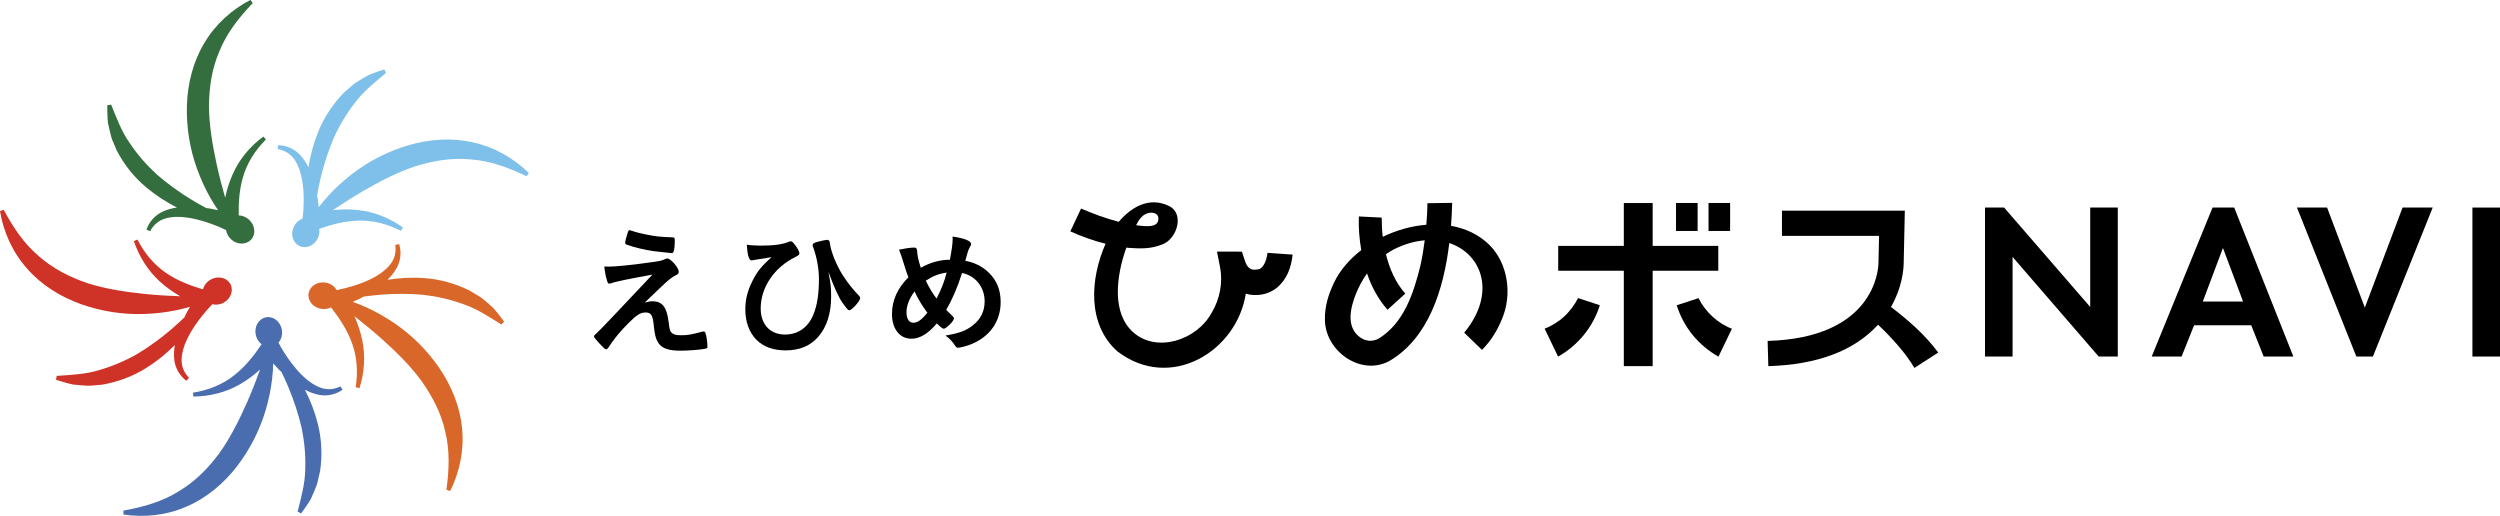
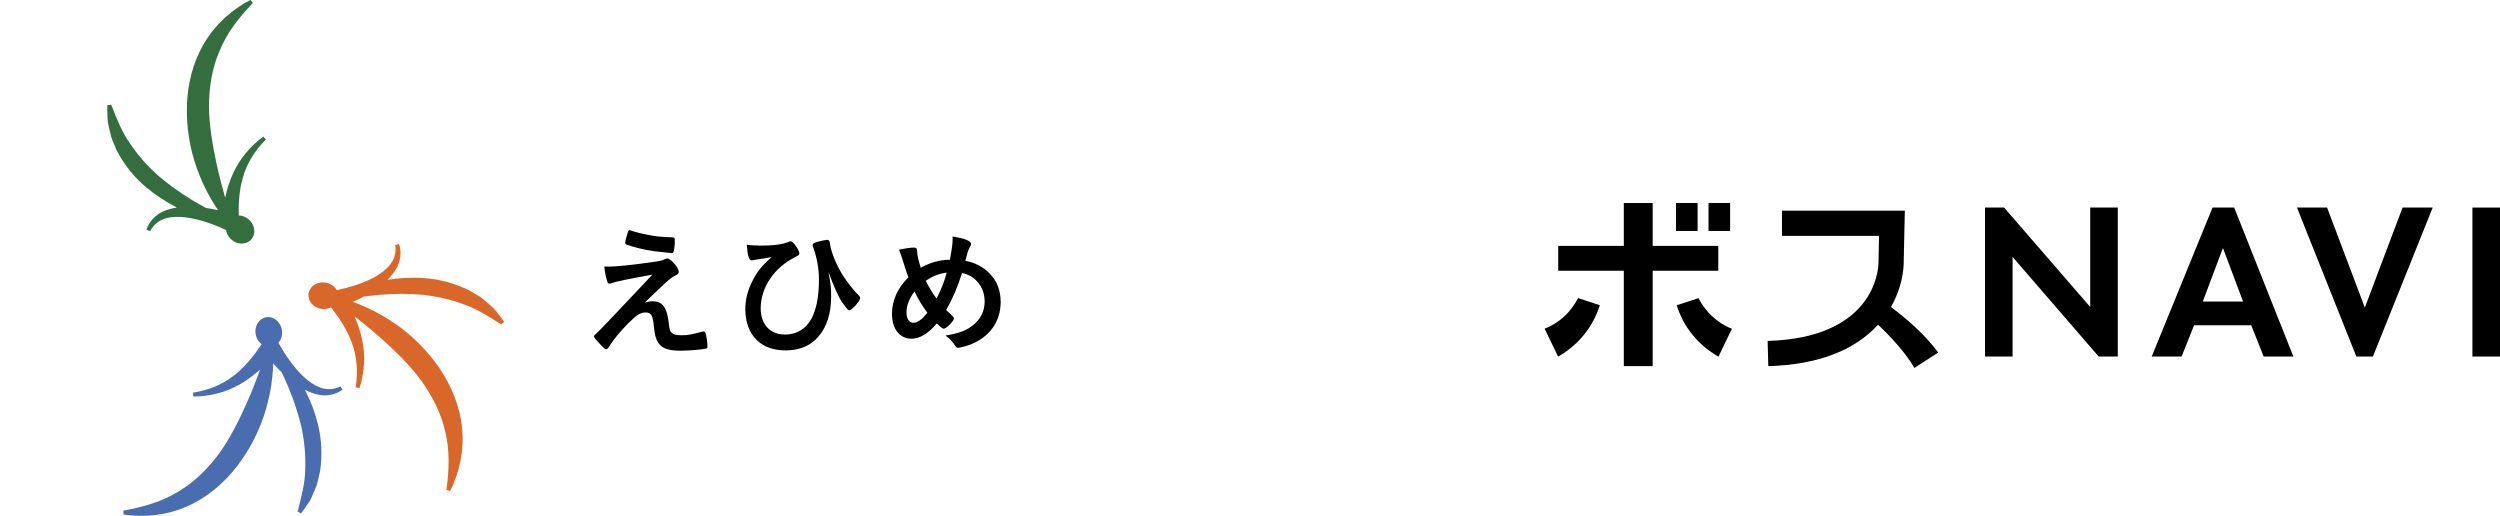
<svg xmlns="http://www.w3.org/2000/svg" id="_レイヤー_2" viewBox="0 0 430.59 88.86">
  <g id="_レイヤー_1-2">
    <path d="M59,67.13l-.36-.58c-1.1.56-2.32.62-3.41.23-1.1-.4-2.1-1.1-2.98-1.94-.89-.83-1.68-1.8-2.41-2.8-.69-.96-1.35-2.01-1.88-3.02.5-.57.74-1.4.58-2.27-.27-1.4-1.49-2.34-2.73-2.1-1.24.24-2.04,1.56-1.77,2.96.13.71.52,1.3,1.02,1.68-1.34,1.99-2.84,3.87-4.7,5.33-2,1.6-4.47,2.6-7.12,3.01l.06.67c2.75-.02,5.6-.69,8.09-2.15,1.24-.71,2.37-1.57,3.42-2.51-.71,1.93-1.45,3.83-2.26,5.66-1.37,3.08-2.85,6.06-4.75,8.73-1.94,2.62-4.24,4.96-7.05,6.61-2.78,1.74-6.04,2.69-9.49,3.3v.68c3.54.53,7.36.17,10.82-1.35,3.48-1.47,6.47-4.01,8.75-6.97,2.28-2.97,3.96-6.33,4.98-9.83.5-1.76.88-3.53,1.07-5.34.1-.85.16-1.69.18-2.54.3.34.6.68.92,1.01.16.17.34.32.51.48.41.86.82,1.73,1.18,2.6.96,2.3,1.73,4.64,2.28,7,.49,2.38.71,4.77.62,7.17-.03,2.43-.67,4.75-1.31,7.26l.59.33c.39-.52.77-1.07,1.15-1.63.18-.28.37-.57.54-.86.14-.3.28-.61.4-.92.24-.63.56-1.24.73-1.9l.46-1.99c.4-2.69.28-5.48-.38-8.1-.51-2.07-1.28-4.04-2.23-5.91.75.39,1.55.71,2.4.87,1.42.29,2.97-.06,4.08-.88Z" style="fill:#4a6db0;" />
    <path d="M85.61,53.81c-.22-.26-.43-.52-.65-.77-.25-.23-.5-.45-.75-.67-.52-.42-1.01-.92-1.58-1.28l-1.76-1.05c-2.44-1.21-5.12-1.96-7.82-2.14-2.12-.16-4.24-.03-6.31.29.6-.59,1.15-1.25,1.57-2.01.72-1.26.86-2.84.43-4.15l-.66.16c.19,1.22-.12,2.4-.84,3.32-.72.93-1.7,1.65-2.77,2.24-1.07.59-2.23,1.05-3.41,1.43-1,.32-2.06.59-3.07.79-.38-.68-1.11-1.19-2.01-1.31-1.41-.18-2.68.69-2.84,1.95-.16,1.26.86,2.42,2.27,2.6.58.07,1.14-.03,1.61-.27,1.46,1.88,2.76,3.87,3.57,6.06.9,2.4,1.09,5.06.67,7.7l.66.15c.83-2.62,1.07-5.54.45-8.36-.3-1.4-.76-2.74-1.32-4.03,1.61,1.28,3.19,2.56,4.69,3.9,2.51,2.25,4.89,4.58,6.83,7.22,1.89,2.66,3.41,5.56,4.11,8.75.8,3.18.69,6.57.21,10.04l.64.21c1.6-3.2,2.43-6.95,2.06-10.71-.32-3.76-1.82-7.4-3.92-10.48-2.12-3.09-4.79-5.72-7.81-7.77-1.52-1.02-3.09-1.93-4.74-2.67-.78-.35-1.56-.67-2.36-.96.41-.18.83-.36,1.24-.56.21-.1.41-.23.61-.34.95-.12,1.9-.25,2.84-.32,2.48-.21,4.94-.21,7.37,0,2.42.27,4.75.8,7.01,1.63,2.3.78,4.31,2.11,6.51,3.49l.49-.46c-.38-.54-.78-1.07-1.2-1.59Z" style="fill:#d86729;" />
-     <path d="M81.51,24.53c-3.68-.86-7.6-.56-11.18.49-3.59,1.06-6.92,2.79-9.8,5.03-1.43,1.13-2.79,2.34-4,3.69-.57.63-1.12,1.28-1.64,1.95-.05-.45-.09-.9-.15-1.36-.04-.24-.08-.48-.12-.72.17-.93.35-1.85.56-2.76.57-2.43,1.33-4.77,2.27-7.01,1-2.22,2.23-4.27,3.71-6.17,1.46-1.95,3.34-3.45,5.33-5.11l-.29-.61c-.63.19-1.26.41-1.89.65-.31.13-.63.24-.94.38-.29.16-.58.33-.87.51-.56.37-1.19.68-1.71,1.11l-1.54,1.34c-1.9,1.95-3.45,4.27-4.45,6.78-.8,1.97-1.34,4.02-1.67,6.09-.38-.76-.84-1.48-1.43-2.11-.98-1.07-2.43-1.7-3.82-1.69l-.05.67c1.22.19,2.24.86,2.9,1.82.66.97,1.05,2.13,1.27,3.33.23,1.2.31,2.44.31,3.69,0,1.04-.07,2.12-.19,3.13-.63.22-1.2.72-1.52,1.41-.61,1.29-.17,2.77.98,3.31,1.15.54,2.56-.07,3.17-1.35.25-.53.32-1.09.24-1.61,2.13-.75,4.3-1.31,6.52-1.4,2.56-.12,5.15.52,7.53,1.75l.35-.58c-2.23-1.6-4.94-2.73-7.81-3.01-1.42-.15-2.84-.12-4.24.01,1.71-1.14,3.42-2.24,5.16-3.25,2.92-1.69,5.87-3.23,8.98-4.27,3.11-.98,6.34-1.52,9.59-1.2,3.27.22,6.46,1.37,9.62,2.9l.4-.55c-2.55-2.51-5.86-4.46-9.55-5.27Z" style="fill:#7fc0ea;" />
    <path d="M41.12,37.12c-.05-2.2.1-4.39.69-6.47.68-2.47,2.09-4.74,3.99-6.62l-.44-.51c-2.21,1.63-4.13,3.85-5.28,6.49-.58,1.3-1,2.66-1.3,4.04-.56-1.98-1.08-3.94-1.5-5.91-.7-3.3-1.26-6.58-1.29-9.86.03-3.26.51-6.5,1.82-9.5,1.22-3.04,3.3-5.72,5.73-8.25l-.4-.55c-3.18,1.65-6.05,4.19-7.96,7.45-1.95,3.23-2.88,7.05-2.99,10.78-.1,3.74.51,7.45,1.75,10.88.63,1.71,1.37,3.38,2.27,4.95.42.74.87,1.46,1.35,2.16-.44-.1-.88-.19-1.34-.27-.24-.04-.48-.07-.73-.11-.83-.45-1.66-.9-2.45-1.39-2.13-1.29-4.12-2.74-5.96-4.32-1.8-1.64-3.38-3.44-4.72-5.44-1.4-1.98-2.25-4.24-3.21-6.64l-.67.08c-.01.66,0,1.32.03,2,.02.33.04.67.07,1.01.07.33.14.66.22.98.18.65.28,1.34.52,1.97l.8,1.88c1.26,2.41,2.99,4.6,5.07,6.32,1.63,1.37,3.41,2.52,5.28,3.47-.84.13-1.67.34-2.45.71-1.32.6-2.37,1.79-2.79,3.11l.63.26c.56-1.1,1.51-1.87,2.63-2.19,1.12-.33,2.35-.34,3.56-.18,1.21.15,2.42.46,3.6.85,1.12.37,2.28.83,3.29,1.33.09.57.37,1.13.84,1.57,1.04.97,2.58,1.01,3.45.09.87-.92.73-2.46-.31-3.43-.52-.49-1.18-.75-1.81-.76Z" style="fill:#356e3e;" />
-     <path d="M39.67,48.91c-.61-1.11-2.11-1.45-3.36-.77-.71.39-1.18,1.02-1.34,1.7-2.21-.65-4.35-1.48-6.23-2.74-2.14-1.41-3.86-3.45-5.06-5.84l-.62.26c.87,2.6,2.39,5.11,4.54,7.03,1.06.96,2.22,1.77,3.44,2.48-2.06-.08-4.09-.19-6.09-.4-3.35-.35-6.65-.84-9.77-1.82-3.09-1.04-6.02-2.5-8.47-4.67-2.51-2.1-4.42-4.91-6.07-8l-.64.21c.58,3.53,2.12,7.05,4.63,9.87,2.47,2.86,5.82,4.92,9.33,6.17,3.53,1.25,7.24,1.81,10.89,1.69,1.82-.07,3.63-.26,5.41-.63.83-.17,1.66-.37,2.47-.61-.23.39-.46.78-.67,1.19-.11.21-.2.42-.3.63-.69.66-1.39,1.31-2.1,1.93-1.89,1.63-3.88,3.08-5.95,4.34-2.11,1.2-4.32,2.15-6.63,2.81-2.32.72-4.73.83-7.31,1l-.13.66c.62.21,1.26.4,1.91.58.33.08.65.17.98.24.33.04.67.07,1,.1.67.03,1.36.15,2.03.11l2.04-.18c2.68-.46,5.3-1.43,7.58-2.87,1.81-1.12,3.45-2.46,4.93-3.95-.14.83-.19,1.69-.09,2.55.16,1.44.97,2.8,2.09,3.61l.44-.52c-.87-.87-1.31-2.01-1.27-3.18.04-1.17.4-2.34.93-3.44.52-1.11,1.19-2.16,1.92-3.16.73-.99,1.56-1.98,2.38-2.82h0s.05-.07.05-.07c.62.15,1.33.08,1.96-.27,1.25-.68,1.76-2.14,1.15-3.25Z" style="fill:#cf3226;" />
    <path d="M111.01,52.13c.56-.17.97-.24,1.38-.24,1.67,0,2.44.99,2.76,3.48.17,1.43.24,1.69.58,1.98.29.29.75.39,1.6.39,1.14,0,1.69-.1,3.68-.63.07-.02.12-.02.17-.02.15,0,.22.05.31.22.17.39.36,1.67.36,2.37,0,.22-.05.31-.27.36-.65.17-2.95.36-4.35.36-2.1,0-3.22-.39-3.87-1.38-.41-.65-.6-1.38-.75-2.88-.17-1.86-.46-2.32-1.43-2.32-.87,0-1.55.44-2.97,1.86-1.38,1.38-2.56,2.83-3.36,4.09-.14.24-.31.39-.46.39-.17,0-.34-.15-1.09-.94-.73-.8-.99-1.11-.99-1.26,0-.17.05-.22.48-.6q.58-.48,9.58-10.06c-3.89.7-6.36,1.21-6.94,1.43-.27.1-.36.12-.48.12-.22,0-.27-.07-.41-.56-.24-.8-.36-1.43-.46-2.39.51.02.68.02.85.02,1.06,0,4.04-.29,6.72-.68,2.03-.27,2.35-.34,2.88-.6.14-.07.29-.12.39-.12.6,0,1.98,1.57,1.98,2.27,0,.29-.1.41-.41.58-.36.15-.87.48-1.31.85-.24.19-.97.87-1.31,1.19l-2.85,2.73ZM108.13,40.04c.1-.29.17-.41.29-.39.12.02.19.02.24.05.99.34,1.91.56,2.95.75,1.5.29,1.72.31,4.3.44.29.02.31.1.31.68,0,.73-.1,1.62-.22,1.81-.07.15-.17.22-.29.22s-2.73-.29-3.12-.34c-1.74-.27-3.26-.63-4.62-1.11-.22-.1-.29-.17-.29-.34,0-.22.17-.94.44-1.77Z" />
    <path d="M130.67,42.31c2.59,0,4.04-.19,5.25-.68.12-.05.19-.07.27-.07.19,0,.36.12.63.48.53.65.87,1.31.87,1.6,0,.22-.15.34-.7.63-3.65,1.79-5.97,5.25-5.97,8.83,0,2.78,1.62,4.52,4.18,4.52,2.27,0,4.01-1.23,4.91-3.48.65-1.6.94-3.53.94-6.05,0-1.86-.36-3.8-1.04-5.64-.02-.1-.05-.17-.05-.24,0-.24.17-.36.85-.56.65-.17,1.43-.34,1.64-.34.19,0,.34.1.41.24q.05.07.1.46c.14,1.28,1.11,3.68,2.15,5.32.75,1.21,1.84,2.59,2.88,3.65.12.15.17.24.17.36-.02.51-1.45,2.1-1.86,2.1-.22,0-.27-.05-1.14-1.21-.65-.85-1.64-3.07-2.47-5.42.41,2.23.46,2.73.46,4.31,0,2.81-.75,5.2-2.18,6.84-1.35,1.6-3.27,2.39-5.64,2.39-2.13,0-3.8-.6-5.03-1.81-1.26-1.26-1.93-3.1-1.93-5.25,0-1.64.36-3.14,1.14-4.72.82-1.72,1.62-2.71,3.39-4.28-1.26.22-1.28.22-2.76.44-.15.02-.27.05-.36.07-.14.02-.27.05-.34.05-.44,0-.7-.89-.82-2.71.53.1,1.33.15,2.06.15Z" />
    <path d="M163.6,44.78c.36-1.98.48-2.83.48-3.63,0-.1,0-.24-.02-.41,2.03.29,3.19.75,3.19,1.28,0,.19-.02.22-.29.7-.19.34-.36.92-.7,2.2,1.64.29,3.02,1.02,4.11,2.1,1.33,1.33,1.98,2.97,1.98,4.98,0,3.36-1.84,5.97-5.1,7.3-.65.27-1.94.6-2.25.6-.19,0-.31-.1-.48-.34-.39-.63-.97-1.26-1.67-1.77,2.44-.41,3.6-.85,4.81-1.84,1.28-1.04,1.93-2.39,1.93-4.04,0-2.44-1.57-4.43-3.89-4.89-.8,2.52-1.67,4.52-2.73,6.36.36.36.58.58.97.94.27.24.36.39.36.56,0,.41-1.35,1.74-1.74,1.74-.19,0-.51-.22-1.21-.92-1.48,1.77-2.93,2.64-4.38,2.64-2.01,0-3.34-1.69-3.34-4.28,0-2.32.97-4.47,2.83-6.29-.34-.87-.39-1.09-.92-2.76-.19-.63-.41-1.31-.7-2.01.87-.19,2.01-.36,2.59-.36.24,0,.39.07.46.24q.07.12.1.7c.02.51.24,1.43.6,2.54,1.57-.89,3.34-1.4,5.01-1.38ZM157.51,50.2c-.89,1.19-1.38,2.44-1.38,3.58s.46,1.81,1.16,1.81c.75,0,1.45-.51,2.44-1.72-.89-1.19-1.5-2.2-2.22-3.68ZM163.05,46.95c-1.33.19-2.37.58-3.6,1.4.63,1.26,1.11,2.08,1.86,3.07.82-1.6,1.31-2.83,1.74-4.47Z" />
-     <path d="M249.92,38.89c.1-1.36.17-2.69.2-3.95l-4.27.06c0,1.22-.08,2.46-.18,3.71-2.56.2-5.15.94-7.51,2.08-.13-1.11-.18-2.23-.18-3.31l-3.94-.2c-.06,2.02.09,3.9.42,5.8-2.04,1.58-3.7,3.5-4.71,5.64-.9,1.93-1.61,3.94-1.55,6.42.09,5.34,6.15,9.67,11.06,7.06,6.82-3.96,9.41-12.42,10.36-20.34,5.66,1.88,8.17,8.66,2.57,15.44,0,0,3.07,2.97,3.07,2.97,1.61-1.66,2.64-3.36,3.49-5.45,1.7-4.12,1.02-9.38-2.22-12.64-1.84-1.8-4.14-2.85-6.62-3.29ZM244.66,45.69c-1.2,4.91-2.9,10-7.25,12.66-1.1.53-2.19.44-3.17-.26-2.48-1.81-1.64-5.14-.65-7.61.49-1.18,1.11-2.33,1.86-3.39.77,2.27,1.92,4.43,3.53,6.26,0,0,3.06-2.78,3.06-2.78-1.68-1.9-2.72-4.28-3.33-6.78.42-.29.84-.57,1.3-.81,1.87-.95,3.69-1.45,5.38-1.59-.19,1.45-.42,2.9-.73,4.3Z" />
    <path d="M269.38,54.53c-.99.93-2.14,1.61-3.34,2.08l2.32,4.81c3.45-1.96,6.01-5.08,7.19-8.85l-3.75-1.23c-.57,1.13-1.46,2.33-2.41,3.19Z" />
    <path d="M292.54,51.35l-3.75,1.23c1.18,3.77,3.74,6.9,7.19,8.85l2.32-4.81c-2.43-.9-4.59-2.93-5.75-5.26Z" />
    <polygon points="295.95 42.35 284.65 42.35 284.65 34.97 279.68 34.97 279.68 42.35 268.38 42.35 268.38 46.63 279.68 46.63 279.68 63.06 284.65 63.06 284.65 46.63 295.95 46.63 295.95 42.35" />
    <rect x="288.67" y="34.96" width="3.72" height="4.82" />
    <rect x="294.27" y="34.96" width="3.72" height="4.82" />
-     <path d="M218.1,44.61c-.2.74-.73,1.71-1.4,1.79-.98.14-1.42.02-1.9-.65-.37-.56-.65-1.76-.89-2.4l-1.55-.02s-.08,0-.08,0h-2.67l.52,2.64c.52,2.62,0,5.49-1.41,7.85-2.57,4.79-9.49,7.01-13.54,3.41-3.69-3.28-2.97-9.57-1.18-14.59.12.02.24.04.36.05,2.06.13,3.73.25,5.93-.63,2.45-.98,3.77-5.28,1.04-6.59-3.5-1.69-6.61.34-8.64,2.73-2.23-.57-4.43-1.4-6.49-2.28,0,0-1.85,3.93-1.85,3.93,2.01.9,4.01,1.62,6.07,2.13-2.65,6.03-3.2,13.83,2.01,18.52,9.16,7.03,20.61,0,22.14-9.91,1.76.49,3.73.23,5.31-.99,1.8-1.49,2.51-3.51,2.76-5.75l-4.33-.3c-.02.25-.11.74-.22,1.08ZM197.94,36.66c.87-.14,1.52.24,1.57.85.09,1.06-.63,1.55-2.39,1.43-.48-.03-.96-.08-1.44-.15.44-.9,1.09-1.94,2.27-2.13Z" />
    <path d="M325.7,52.87c1.89-3.3,2.15-6.35,2.18-7.4l.2-9.19h-21.16v4.35h16.72l-.1,4.74c-.04,1.31-.87,12.83-19.09,13.35l.12,4.34c8.4-.24,14.74-2.62,18.85-7.08.02-.02.03-.04.05-.06,2.34,2.24,4.7,4.79,6.26,7.45,0,0,4.11-2.65,4.11-2.65-2.39-3.18-5.12-5.53-8.14-7.85Z" />
    <path d="M341.89,61.41v-25.66h3.29l14.83,17.12v-17.12h4.75v25.66h-3.29l-14.83-17.16v17.16h-4.75Z" />
    <path d="M387.73,56.02h-9.83l-2.15,5.39h-5.15l10.48-25.66h3.73l10.19,25.66h-5.11l-2.15-5.39ZM386.34,51.94l-3.47-9.23-3.47,9.23h6.94Z" />
    <path d="M400.81,35.75l6.5,17.23,6.5-17.23h5.19l-10.3,25.66h-2.85l-10.23-25.66h5.19Z" />
    <path d="M430.59,35.75v25.66h-4.75v-25.66h4.75Z" />
  </g>
</svg>